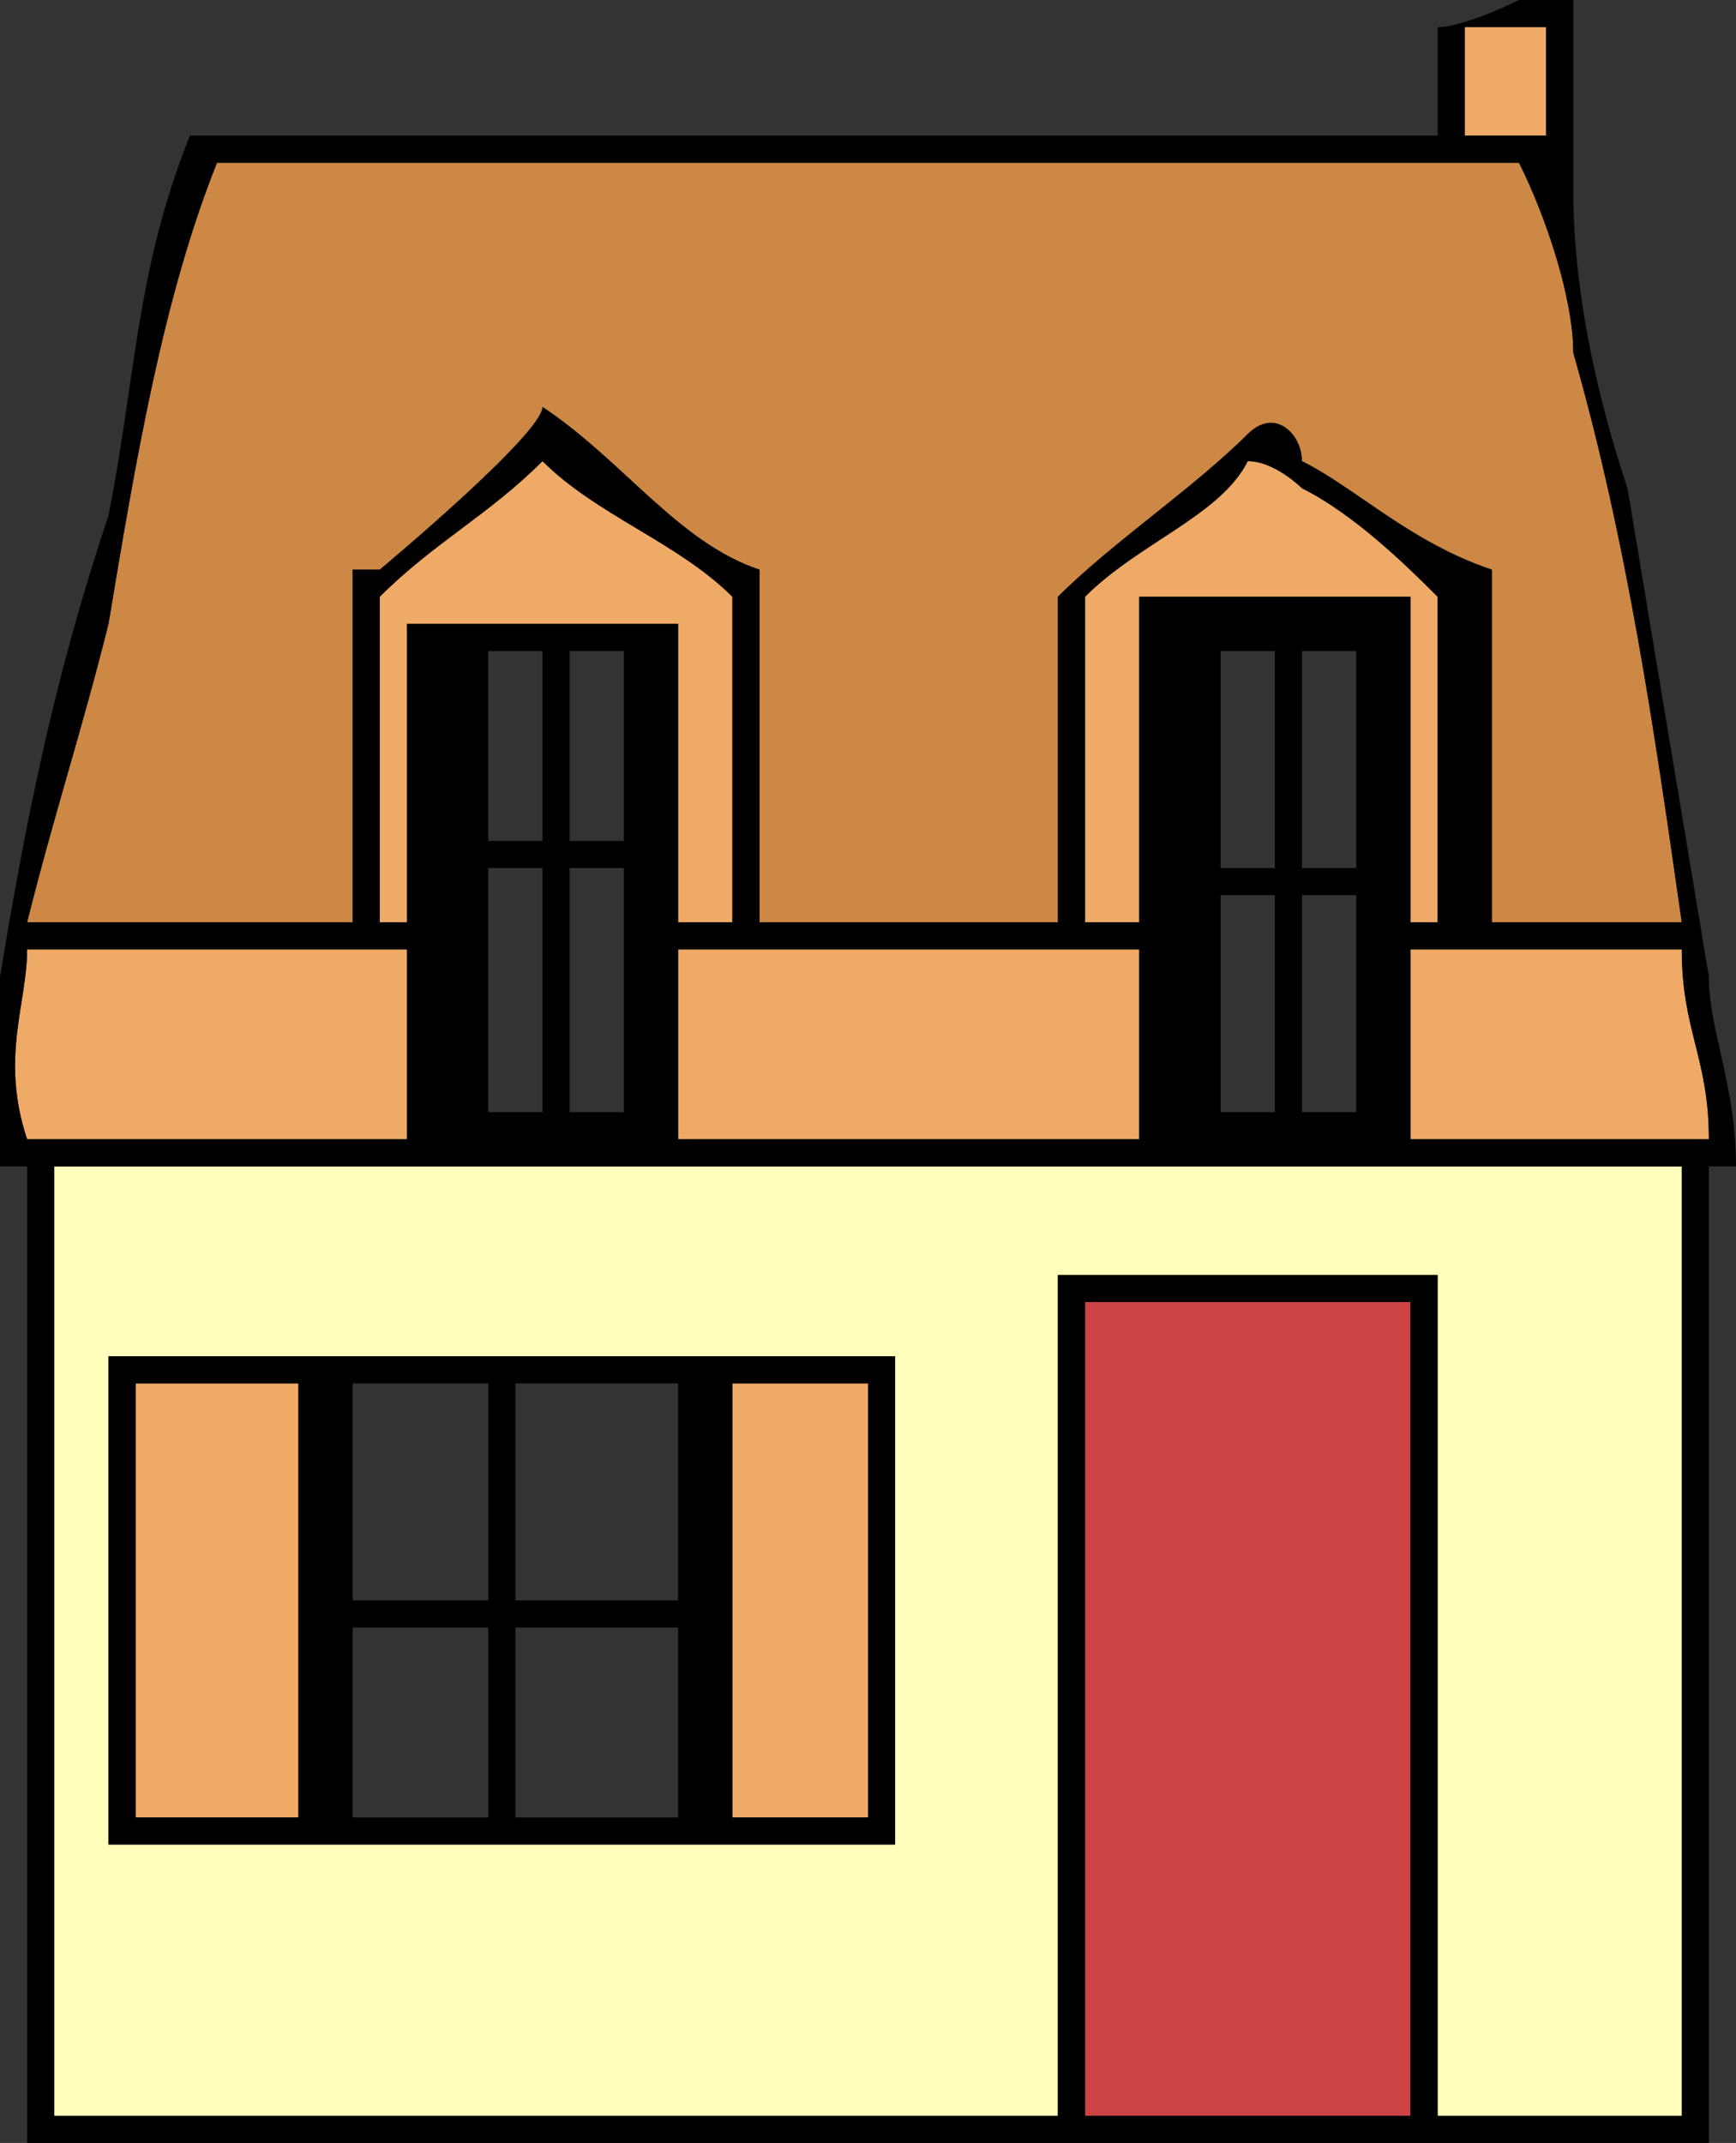
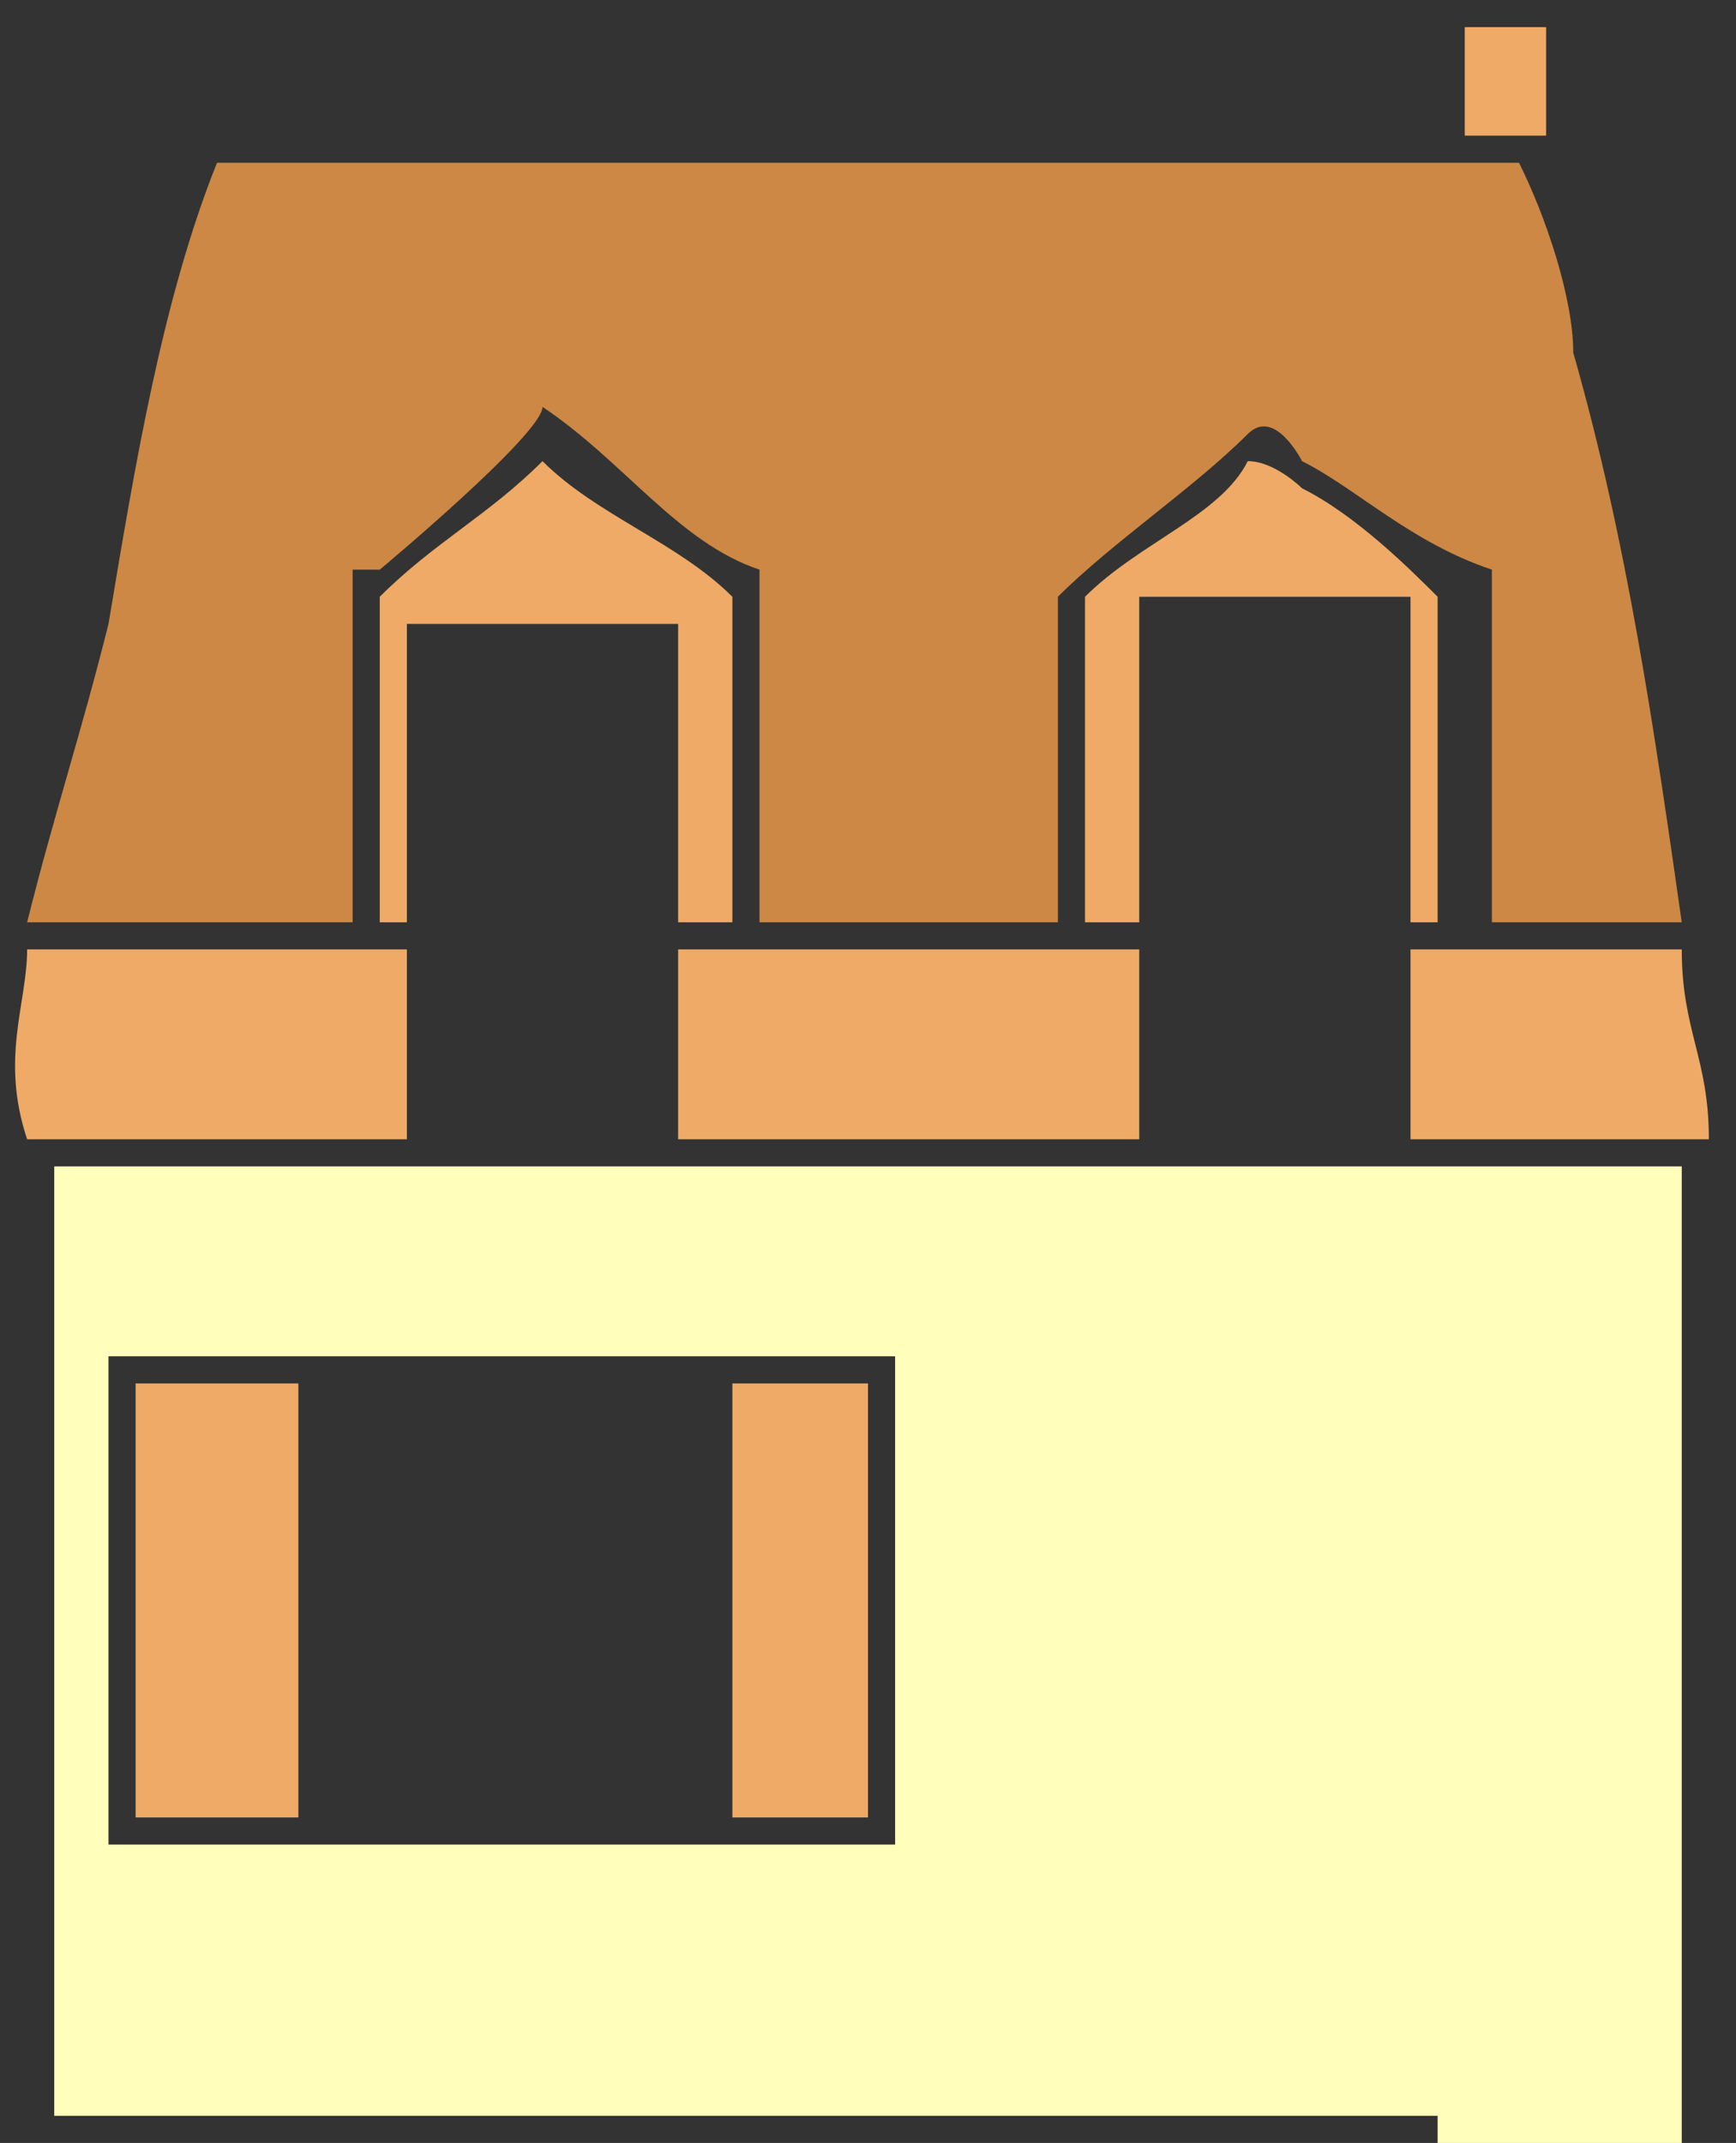
<svg xmlns="http://www.w3.org/2000/svg" width="64" height="79" version="1.2">
  <rect width="100%" height="100%" fill="#333333" stroke="none" />
  <g fill="none" fill-rule="evenodd" stroke-linecap="square" stroke-linejoin="bevel" font-family="'Sans Serif'" font-size="12.5" font-weight="400">
-     <path d="M2 43v35h37V47h14v31h9V43H2m2 7h29v18H4V50" fill="#ffb" />
+     <path d="M2 43v35h37h14v31h9V43H2m2 7h29v18H4V50" fill="#ffb" />
    <path d="M54 1v4h3V1h-3m-8 16c-1 2-4 3-6 5v12h2V22h10v12h1V22c-1-1-3-3-5-4 0 0-1-1-2-1m-26 0c-2 2-4 3-6 5v12h1V23h10v11h2V22c-2-2-5-3-7-5m32 18v7h11c0-3-1-4-1-7H52m-27 0v7h17v-7H25M1 35c0 2-1 4 0 7h14v-7H1m26 16v16h5V51h-5M5 51v16h6V51H5" fill="#ea6" />
    <path d="M8 6c-2 5-3 11-4 17-1 4-2 7-3 11h12V21h1s6-5 6-6c3 2 5 5 8 6v13h11V22c2-2 5-4 7-6 1-1 2 1 2 1 2 1 4 3 7 4v13h7c-1-7-2-14-4-21 0-2-1-5-2-7H8" fill="#c84" />
-     <path d="M40 48v30h12V48H40" fill="#c44" />
-     <path d="M4 50v18h29V50H4m23 1h5v16h-5V51M5 51h6v16H5V51m14 0h6v8h-6v-8m-6 0h5v8h-5v-8m6 9h6v7h-6v-7m-6 0h5v7h-5v-7" fill="#000" />
-     <path d="M53 1v4H7c-2 5-2 9-3 14-2 6-3 11-4 17v7h1v36h62V43h1c0-3-1-5-1-7l-3-18c-1-3-2-7-2-11V0h-2s-2 1-3 1m1 0h3v4h-3V1M8 6h48c1 2 2 5 2 7 2 7 3 14 4 21h-7V21c-3-1-5-3-7-4 0-1-1-2-2-1-2 2-5 4-7 6v12H28V21c-3-1-5-4-8-6 0 1-6 6-6 6h-1v13H1c1-4 2-7 3-11 1-6 2-12 4-17m12 11c2 2 5 3 7 5v12h-2V23H15v11h-1V22c2-2 4-3 6-5m26 0c1 0 2 1 2 1 2 1 4 3 5 4v12h-1V22H42v12h-2V22c2-2 5-3 6-5m2 7h2v8h-2v-8m-3 0h2v8h-2v-8m-24 0h2v7h-2v-7m-3 0h2v7h-2v-7m3 8h2v9h-2v-9m-3 0h2v9h-2v-9m30 1h2v8h-2v-8m-3 0h2v8h-2v-8M1 35h14v7H1c-1-3 0-5 0-7m51 0h10c0 3 1 4 1 7H52v-7m-27 0h17v7H25v-7M2 43h60v35h-9V47H39v31H2V43m38 5h12v30H40V48" fill="#000" />
  </g>
</svg>